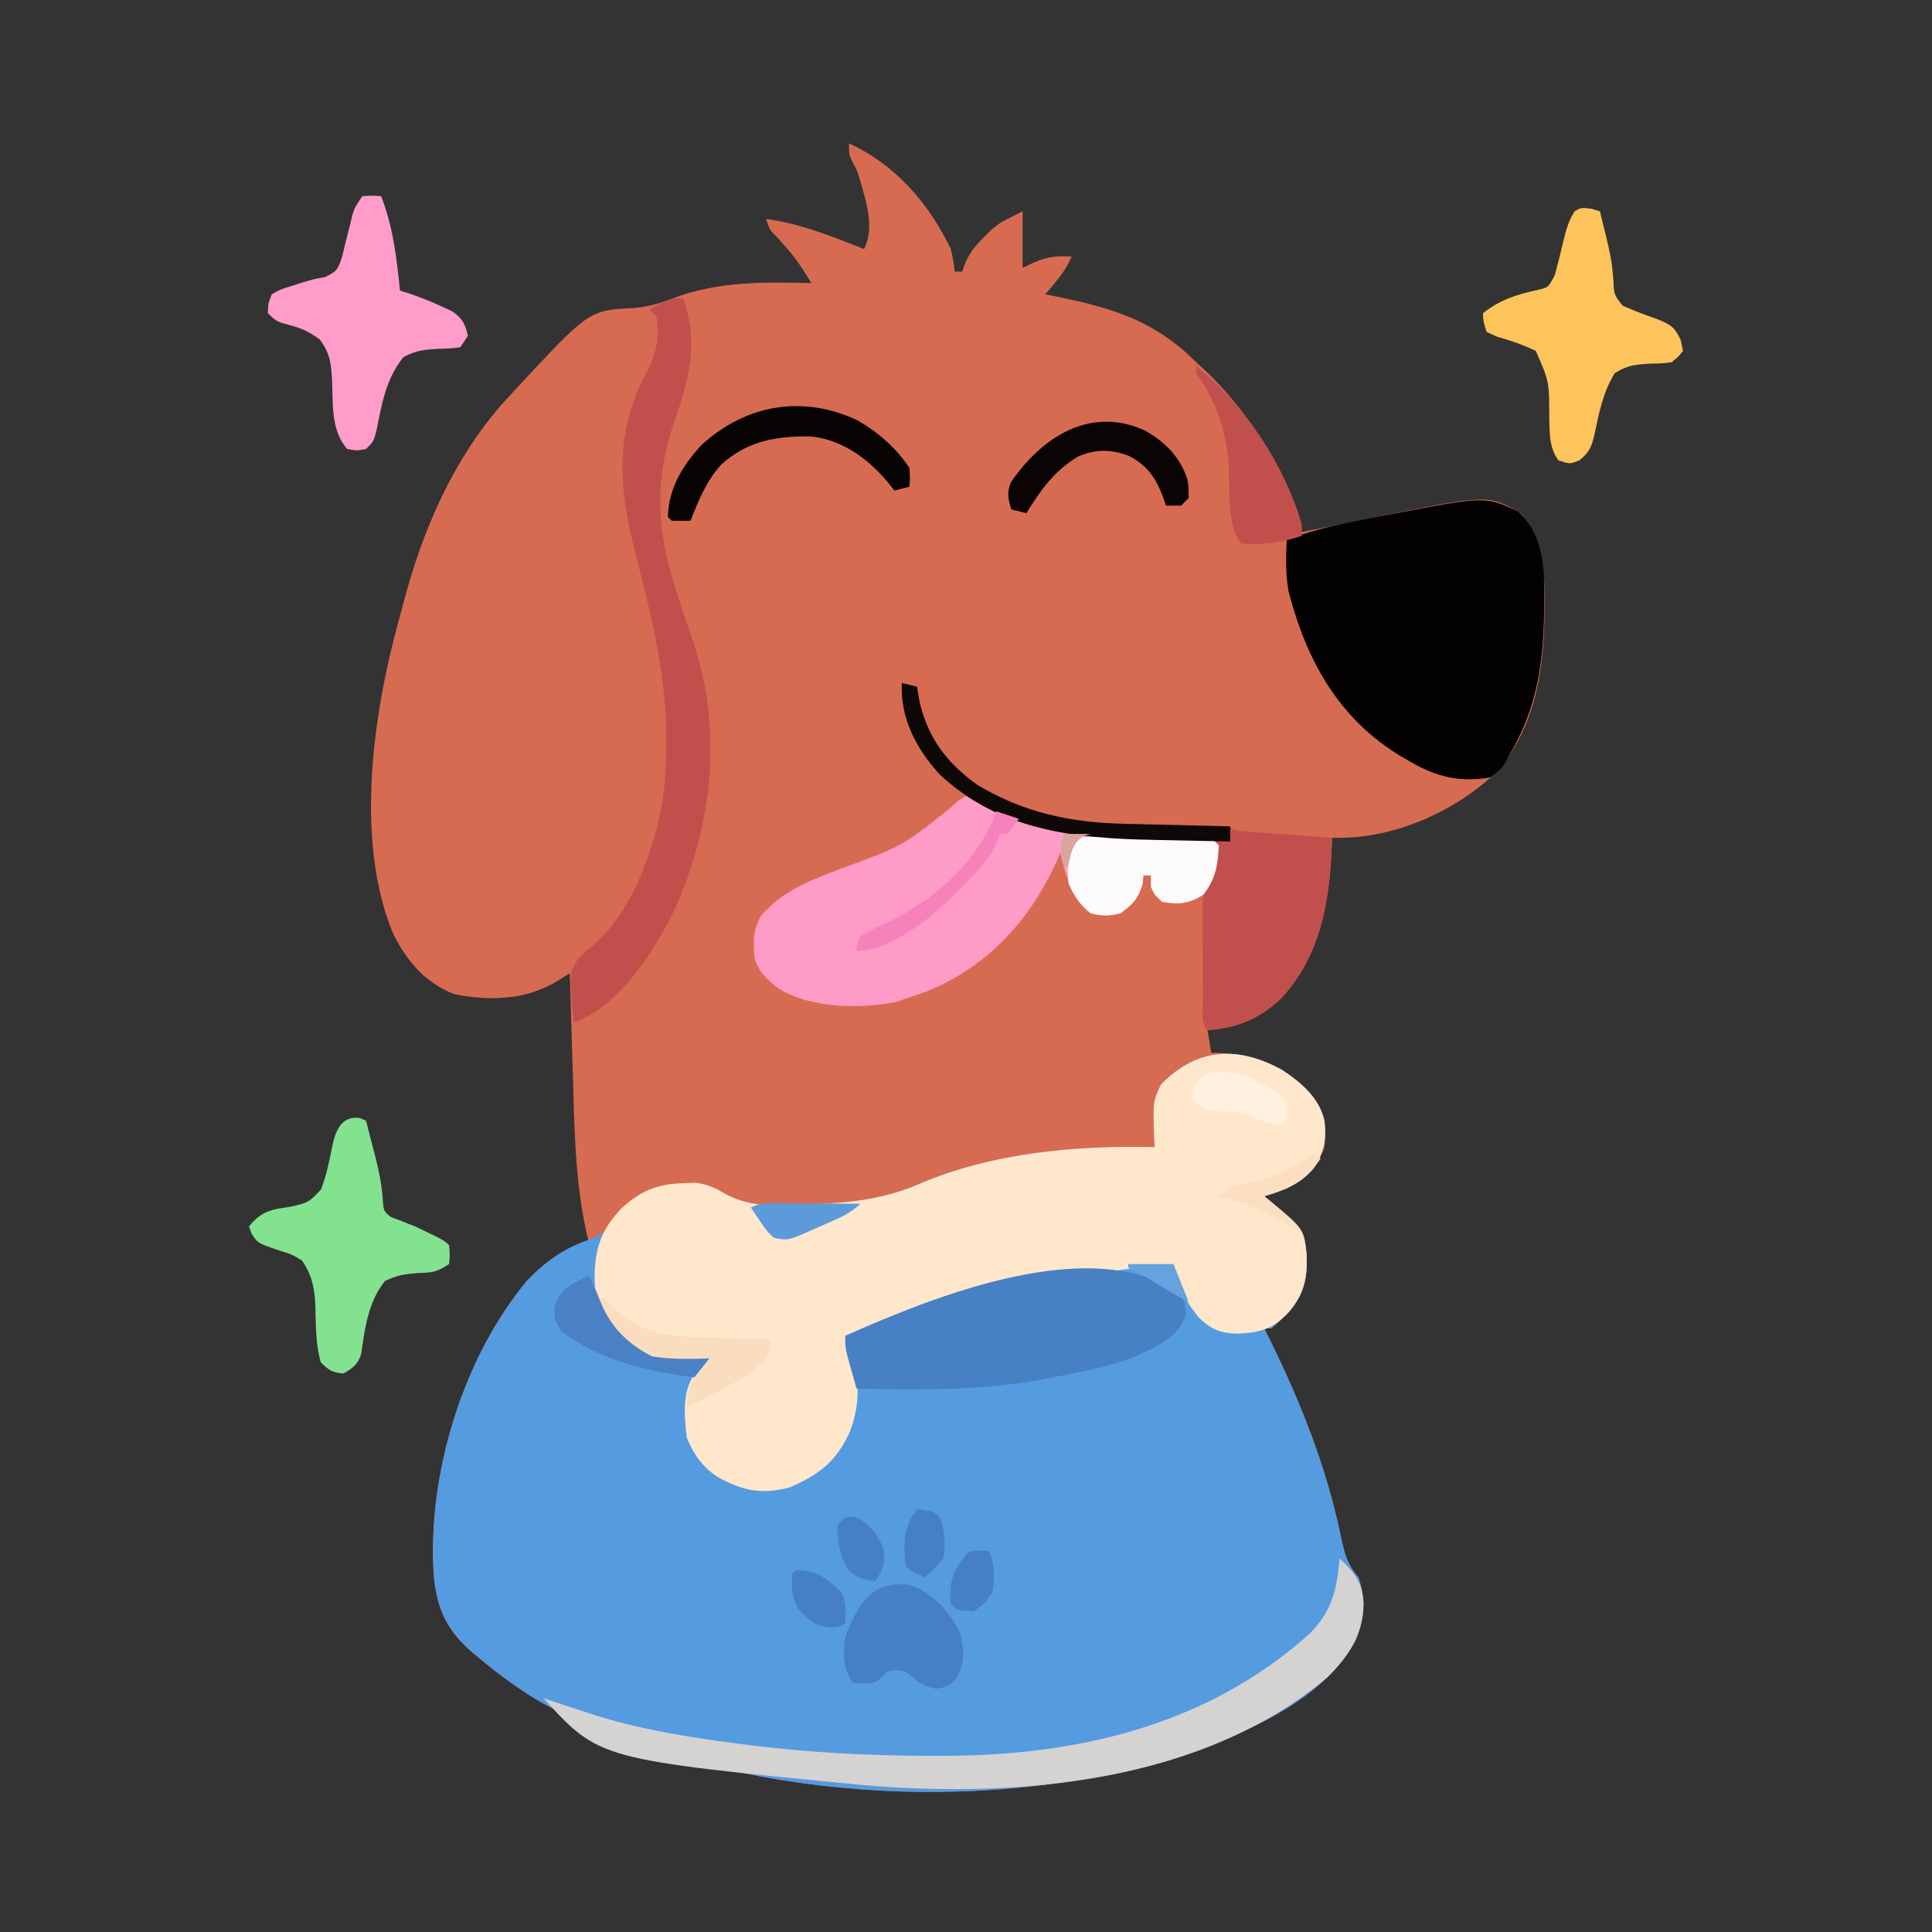
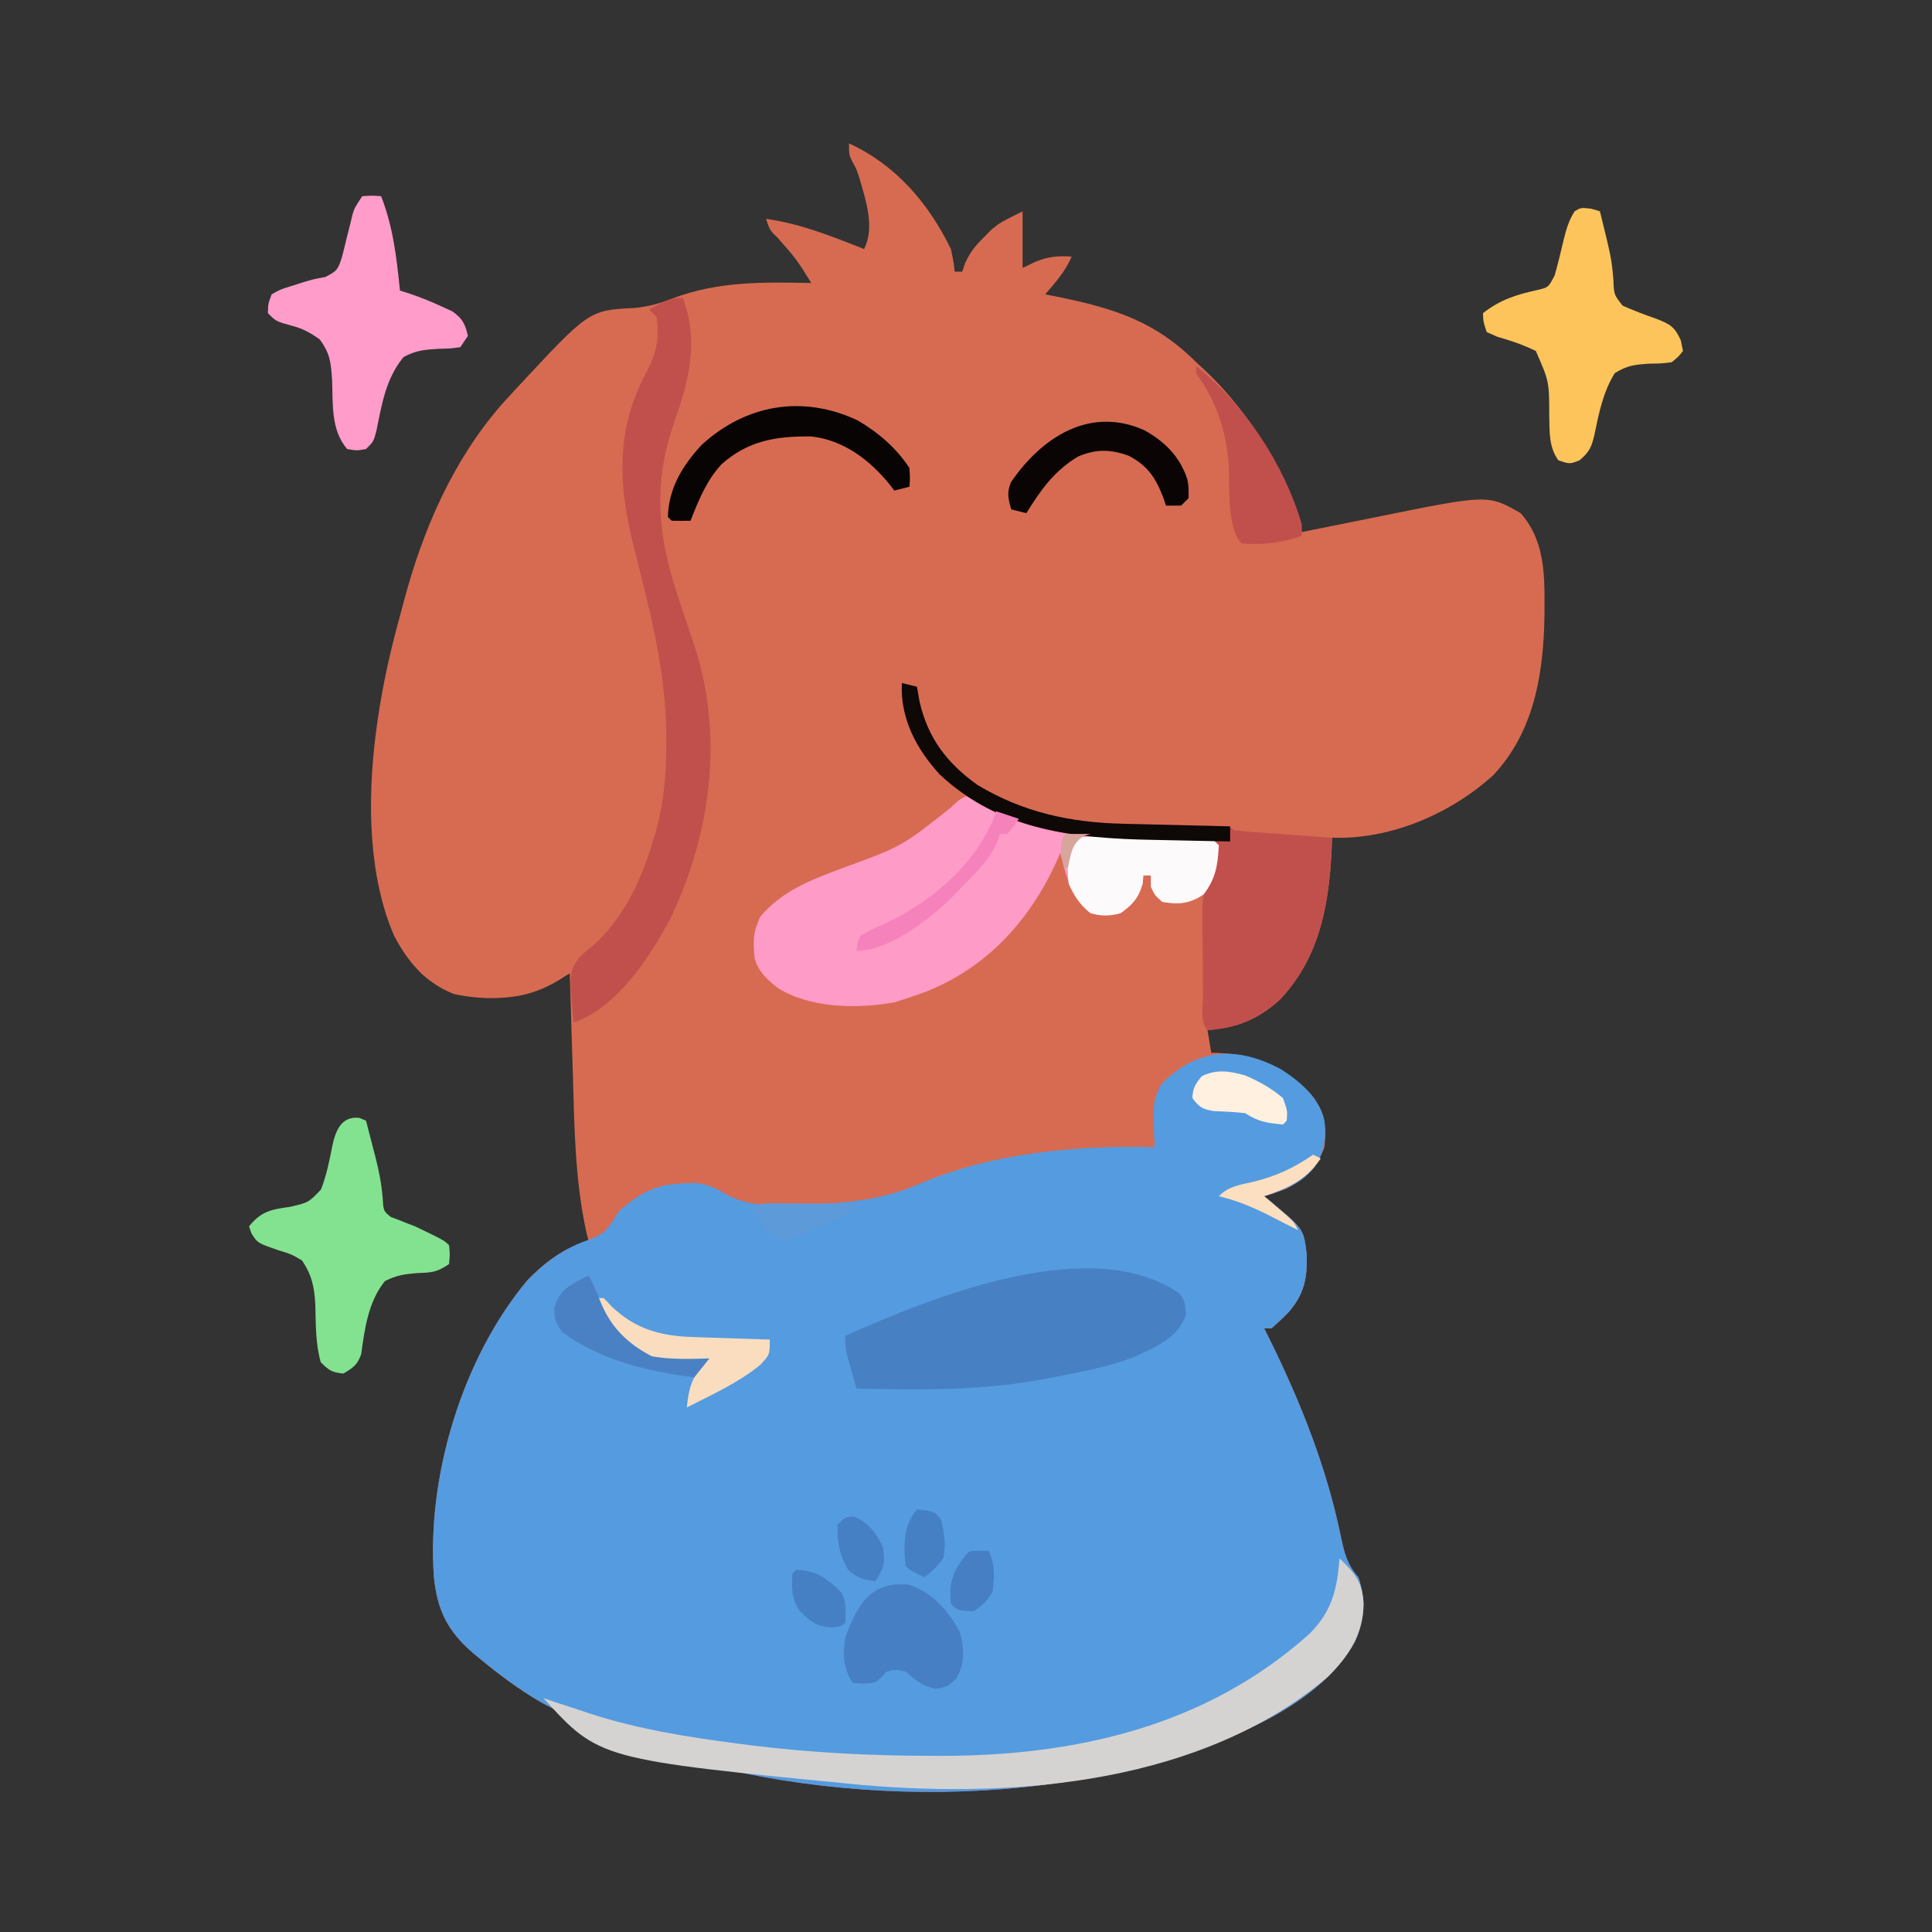
<svg xmlns="http://www.w3.org/2000/svg" version="1.1" width="512" height="512">
  <rect width="100%" height="100%" fill="#333333" stroke="none" />
  <path d="M0 0 C12.393 5.688 21.11 15.881 27 28 C27.715 31.391 27.715 31.391 28 34 C28.66 34 29.32 34 30 34 C30.379 32.89 30.379 32.89 30.766 31.758 C32.084 28.813 33.466 27.132 35.75 24.875 C36.405 24.212 37.06 23.55 37.734 22.867 C40 21 40 21 46 18 C46 22.95 46 27.9 46 33 C47.031 32.505 48.062 32.01 49.125 31.5 C52.525 30.025 55.27 29.727 59 30 C57.331 33.944 54.745 36.762 52 40 C53.16 40.231 54.32 40.461 55.516 40.699 C70.189 43.714 81.182 47.147 92 58 C92.761 58.701 93.521 59.403 94.305 60.125 C106.428 71.535 115.59 86.958 120 103 C121.526 102.69 121.526 102.69 123.083 102.373 C126.924 101.595 130.767 100.828 134.612 100.064 C136.263 99.735 137.913 99.402 139.563 99.066 C169.318 93.016 169.318 93.016 178 98 C184.147 104.955 184.367 113.665 184.312 122.5 C184.307 123.465 184.301 124.429 184.295 125.423 C184.042 140.576 181.541 155.92 170.742 167.418 C159.412 177.707 143.479 184.55 128 184 C127.974 184.909 127.948 185.818 127.922 186.754 C127.254 201.554 124.776 215.709 114.203 226.902 C108.346 232.202 102.79 234.328 95 235 C95.33 236.98 95.66 238.96 96 241 C96.678 241.014 97.356 241.028 98.055 241.043 C108.139 241.56 115.787 244.809 122.66 252.312 C126.088 256.63 126.561 260.573 126 266 C124.027 271.346 121.039 274.279 116 277 C112.625 278.25 112.625 278.25 110 279 C110.543 279.436 111.085 279.871 111.645 280.32 C120.507 287.698 120.507 287.698 121.273 294.387 C121.514 300.564 120.687 304.891 116.535 309.695 C115.099 311.206 113.554 312.611 112 314 C111.34 314 110.68 314 110 314 C110.557 315.116 111.114 316.233 111.688 317.383 C119.893 334.094 126.584 351.027 130.366 369.3 C131.279 373.6 132.007 376.638 135 380 C136.983 385.949 136.671 391.254 134.125 397 C124.13 414.914 99.356 423.745 80.75 429.188 C30.289 443.366 -35.24 437.903 -81.676 413.098 C-87.528 409.671 -92.849 405.691 -98.062 401.375 C-98.599 400.932 -99.136 400.489 -99.689 400.032 C-106.424 394.23 -109.121 388.627 -110 380 C-111.953 353.249 -102.434 321.843 -85.184 301.23 C-80.592 296.54 -75.467 292.464 -69 291 C-69.203 290.176 -69.406 289.351 -69.615 288.502 C-72.642 274.619 -72.789 260.66 -73.188 246.5 C-73.269 243.923 -73.352 241.346 -73.436 238.77 C-73.637 232.513 -73.824 226.257 -74 220 C-74.687 220.349 -75.374 220.699 -76.082 221.059 C-76.983 221.514 -77.884 221.969 -78.812 222.438 C-80.152 223.116 -80.152 223.116 -81.52 223.809 C-88.507 227.165 -97.187 227.028 -104.707 225.422 C-112.042 222.596 -117.054 216.806 -120.574 209.922 C-133.745 179.278 -123.223 132.835 -111.525 102.761 C-106.134 89.765 -99.706 77.291 -90 67 C-89.554 66.515 -89.109 66.03 -88.649 65.53 C-68.97 44.21 -68.97 44.21 -56.938 43.625 C-53.215 43.29 -50.165 42.425 -46.688 41.062 C-34.656 36.499 -22.676 36.761 -10 37 C-13.925 30.684 -13.925 30.684 -18.812 25.125 C-21 23 -21 23 -22 20 C-12.842 21.277 -4.546 24.628 4 28 C6.876 22.247 4.494 15.323 2.852 9.516 C2.074 7.014 2.074 7.014 0.898 4.859 C0 3 0 3 0 0 Z " fill="#D76B51" transform="translate(225,38)" />
  <path d="M0 0 C5.04 3.293 9.963 7.441 11.332 13.523 C11.888 18.523 11.251 21.787 8.598 25.953 C5.135 30.249 0.497 32.048 -4.668 33.523 C-4.125 33.959 -3.583 34.395 -3.023 34.844 C5.839 42.221 5.839 42.221 6.605 48.91 C6.846 55.088 6.019 59.414 1.867 64.219 C0.431 65.729 -1.114 67.135 -2.668 68.523 C-3.328 68.523 -3.988 68.523 -4.668 68.523 C-4.111 69.64 -3.554 70.756 -2.98 71.906 C5.225 88.618 11.916 105.55 15.698 123.824 C16.611 128.123 17.339 131.162 20.332 134.523 C22.315 140.473 22.003 145.777 19.457 151.523 C9.462 169.437 -15.312 178.268 -33.918 183.711 C-84.379 197.89 -149.908 192.427 -196.344 167.621 C-202.196 164.194 -207.517 160.214 -212.73 155.898 C-213.267 155.455 -213.804 155.012 -214.357 154.555 C-221.092 148.754 -223.789 143.15 -224.668 134.523 C-226.619 107.798 -217.122 76.309 -199.836 55.746 C-195.09 50.88 -189.785 47.061 -183.293 44.961 C-178.866 43.206 -178.153 41.484 -175.668 37.523 C-170.206 32.698 -165.987 30.377 -158.605 30.148 C-157.542 30.099 -156.479 30.05 -155.383 30 C-151.736 30.514 -150.311 31.218 -147.238 33.035 C-140.329 36.697 -133.181 36.082 -125.605 35.711 C-124.868 35.682 -124.131 35.654 -123.371 35.625 C-113.579 35.23 -104.934 34.122 -95.887 30.215 C-76.661 21.996 -54.342 20.023 -33.668 20.523 C-33.714 19.655 -33.761 18.786 -33.809 17.891 C-34.103 8.478 -34.103 8.478 -32.043 3.961 C-22.457 -5.877 -11.683 -6.366 0 0 Z " fill="#559BE0" transform="translate(339.668,283.477)" />
  <path d="M0 0 C0.99 0.66 1.98 1.32 3 2 C4.183 9.099 1.903 13.705 -1.353 19.845 C-8.934 34.219 -6.169 49.137 -2.621 64.315 C-1.487 69.22 -0.439 74.143 0.625 79.062 C0.831 80.002 1.037 80.941 1.249 81.908 C1.648 83.731 2.043 85.555 2.432 87.379 C2.797 89.061 3.177 90.74 3.577 92.414 C8.603 114.552 6.096 139.551 -6 159 C-8.484 162.514 -11.145 165.782 -14 169 C-14.566 169.66 -15.132 170.32 -15.715 171 C-21.216 177.006 -29.025 181.636 -37.258 182.238 C-46.196 182.41 -53.125 182.2 -60.145 176.152 C-72.402 163.622 -72.445 148.394 -72.277 131.953 C-71.374 95.369 -63.092 50.664 -37 23 C-36.554 22.515 -36.109 22.03 -35.649 21.53 C-26.346 11.45 -14.531 -0.923 0 0 Z " fill="#D76B51" transform="translate(172,82)" />
-   <path d="M0 0 C5.04 3.293 9.963 7.441 11.332 13.523 C11.888 18.523 11.251 21.787 8.598 25.953 C5.135 30.249 0.497 32.048 -4.668 33.523 C-4.125 33.959 -3.583 34.395 -3.023 34.844 C5.839 42.221 5.839 42.221 6.605 48.91 C6.845 55.073 6.003 59.343 1.938 64.184 C-2.228 68.645 -5.386 69.644 -11.48 69.961 C-16.24 69.884 -18.76 68.853 -22.129 65.516 C-25.08 61.696 -28.668 56.489 -28.668 51.523 C-58.817 54.194 -87.041 60.903 -115.668 70.523 C-115.437 71.101 -115.207 71.679 -114.969 72.274 C-111.862 80.273 -111.373 87.799 -114.418 95.898 C-118.075 103.952 -122.683 107.402 -130.605 110.773 C-138.112 112.612 -142.768 111.589 -149.465 107.953 C-153.493 105.339 -155.857 101.898 -157.668 97.523 C-158.296 91.872 -158.982 85.612 -155.668 80.711 C-154.678 79.628 -154.678 79.628 -153.668 78.523 C-154.163 78.028 -154.163 78.028 -154.668 77.523 C-156.002 77.556 -157.336 77.625 -158.668 77.711 C-165.93 77.757 -171.381 75.04 -176.605 70.086 C-181.068 65.539 -181.987 61.042 -182.105 54.773 C-181.977 47.108 -180.212 42.261 -174.953 36.715 C-169.908 32.112 -165.378 30.229 -158.48 30.086 C-156.912 30.026 -156.912 30.026 -155.312 29.965 C-151.742 30.512 -150.269 31.253 -147.246 33.039 C-140.332 36.694 -133.183 36.082 -125.605 35.711 C-124.868 35.682 -124.131 35.654 -123.371 35.625 C-113.579 35.23 -104.934 34.122 -95.887 30.215 C-76.661 21.996 -54.342 20.023 -33.668 20.523 C-33.714 19.655 -33.761 18.786 -33.809 17.891 C-34.103 8.478 -34.103 8.478 -32.043 3.961 C-22.457 -5.877 -11.683 -6.366 0 0 Z " fill="#FEE7CB" transform="translate(339.668,283.477)" />
-   <path d="M0 0 C4.785 4.434 6.285 10.353 6.724 16.708 C7.023 33.854 6.696 49.262 -2.438 64.375 C-2.793 65.058 -3.149 65.741 -3.516 66.445 C-4.562 68.125 -4.562 68.125 -7.438 70.375 C-15.216 71.812 -21.714 70.283 -28.438 66.375 C-29.801 65.594 -29.801 65.594 -31.191 64.797 C-47.626 54.869 -56.18 39.499 -60.945 21.133 C-61.764 16.544 -61.68 12.016 -61.438 7.375 C-54.087 4.656 -46.638 3.082 -38.953 1.64 C-36.874 1.25 -34.798 0.85 -32.721 0.449 C-8.763 -4.143 -8.763 -4.143 0 0 Z " fill="#030101" transform="translate(402.438,135.625)" />
  <path d="M0 0 C3.566 1.209 6.914 2.887 10.312 4.5 C20.201 9.001 30.03 9.989 40.809 10.246 C41.506 10.263 42.204 10.28 42.922 10.297 C45.839 10.363 48.755 10.425 51.672 10.477 C53.822 10.516 55.971 10.568 58.121 10.621 C59.394 10.646 60.667 10.671 61.978 10.697 C65 11 65 11 67 13 C66.746 18.161 66.211 21.801 63 26 C59.24 28.506 56.421 28.765 52 28 C50 26.188 50 26.188 49 24 C49 23.01 49 22.02 49 21 C48.34 21 47.68 21 47 21 C46.907 22.083 46.907 22.083 46.812 23.188 C45.695 27.057 44.224 28.599 41 31 C38.142 31.774 35.855 31.793 33 31 C27.873 26.671 26.55 21.378 25 15 C24.622 15.871 24.245 16.743 23.855 17.641 C16.632 33.272 5.407 45.509 -10.938 51.938 C-12.947 52.658 -14.967 53.35 -17 54 C-17.617 54.202 -18.235 54.405 -18.871 54.613 C-28.688 56.397 -41.244 56.249 -49.863 50.828 C-52.713 48.625 -55.005 46.484 -56 43 C-56.45 38.352 -56.496 36.012 -54.438 31.812 C-48.457 24.912 -41.108 22.208 -32.75 19.062 C-16.966 13.298 -16.966 13.298 -4 3 C-2 1.062 -2 1.062 0 0 Z " fill="#FE9BC7" transform="translate(256,211)" />
  <path d="M0 0 C4.352 11.88 1.496 21.946 -2.492 33.422 C-8.109 49.893 -6.534 63.905 -1 80 C-0.54 81.386 -0.081 82.773 0.375 84.16 C1.198 86.656 2.036 89.145 2.887 91.633 C10.884 115.822 7.542 141.6 -3.312 164.375 C-8.677 174.583 -17.606 188.169 -29 192 C-30.227 178.914 -30.227 178.914 -27.535 174.715 C-26.175 173.489 -24.781 172.299 -23.363 171.141 C-15.686 164.187 -10.886 153.761 -8 144 C-7.606 142.675 -7.606 142.675 -7.205 141.323 C-5.11 133.668 -4.423 126.484 -4.438 118.562 C-4.438 117.321 -4.438 116.079 -4.438 114.799 C-4.689 100.782 -7.607 87.566 -11 74 C-11.273 72.906 -11.546 71.812 -11.827 70.686 C-12.328 68.682 -12.832 66.679 -13.34 64.677 C-17.242 48.85 -17.626 34.504 -9.812 19.875 C-6.996 14.508 -6.224 11.011 -7 5 C-7.66 4.34 -8.32 3.68 -9 3 C-3.375 0 -3.375 0 0 0 Z " fill="#C1504D" transform="translate(181,79)" />
  <path d="M0 0 C1.312 2.125 1.312 2.125 1.625 5.5 C-0.654 11.794 -6.168 13.943 -11.984 16.672 C-18.98 19.417 -26.328 20.7 -33.688 22.125 C-34.474 22.28 -35.26 22.436 -36.071 22.596 C-52.543 25.731 -68.996 25.441 -85.688 25.125 C-86.192 23.356 -86.691 21.584 -87.188 19.812 C-87.466 18.826 -87.744 17.84 -88.031 16.824 C-88.688 14.125 -88.688 14.125 -88.688 11.125 C-65.096 0.653 -23.331 -16.277 0 0 Z " fill="#4780C3" transform="translate(312.688,342.875)" />
  <path d="M0 0 C1.32 0.33 2.64 0.66 4 1 C4.34 2.949 4.34 2.949 4.688 4.938 C6.905 14.626 11.966 21.239 20 27 C32.117 34.307 44.732 37.034 58.742 37.281 C60.401 37.319 62.06 37.357 63.719 37.395 C66.313 37.448 68.907 37.501 71.501 37.552 C74.019 37.604 76.537 37.661 79.055 37.719 C79.837 37.732 80.619 37.746 81.425 37.76 C86.887 37.887 86.887 37.887 88 39 C89.923 39.229 91.854 39.395 93.785 39.535 C94.955 39.622 96.125 39.709 97.33 39.799 C98.562 39.886 99.793 39.973 101.062 40.062 C102.298 40.153 103.534 40.244 104.807 40.338 C107.871 40.563 110.935 40.783 114 41 C113.555 56.693 111.463 71.982 100.203 83.902 C94.39 89.162 88.777 91.473 81 92 C78.97 89.97 79.812 85.808 79.797 83.02 C79.791 82.214 79.785 81.408 79.78 80.578 C79.77 78.868 79.764 77.157 79.76 75.446 C79.75 72.841 79.719 70.236 79.688 67.631 C79.681 65.969 79.676 64.307 79.672 62.645 C79.66 61.869 79.647 61.094 79.634 60.295 C79.654 55.405 80.539 52.339 83 48 C83.336 45.29 83.336 45.29 83 43 C81.114 41.114 77.838 41.802 75.324 41.754 C73.924 41.721 72.523 41.688 71.123 41.654 C68.923 41.607 66.723 41.563 64.522 41.523 C44.377 41.14 25.312 38.527 10.008 24.211 C3.794 17.368 -0.446 9.362 0 0 Z " fill="#C1504D" transform="translate(239,181)" />
  <path d="M0 0 C4.099 3.889 6.107 6.377 6.375 12.062 C6.219 20.102 2.343 26.079 -3.312 31.562 C-36.483 59.459 -85.034 63.594 -126.39 60.054 C-196.207 53.282 -196.207 53.282 -211 37 C-209.866 37.392 -208.731 37.784 -207.562 38.188 C-205.709 38.795 -203.855 39.398 -202 40 C-200.844 40.387 -199.687 40.773 -198.496 41.172 C-185.904 45.235 -173.097 47.289 -160 49 C-158.837 49.152 -157.675 49.305 -156.477 49.462 C-140.506 51.467 -124.705 52.284 -108.625 52.312 C-107.817 52.316 -107.01 52.32 -106.178 52.323 C-70.197 52.41 -35.461 44.595 -8 20 C-1.964 13.949 -0.683 8.252 0 0 Z " fill="#D4D3D2" transform="translate(355,413)" />
  <path d="M0 0 C0.578 0.247 1.155 0.495 1.75 0.75 C2.402 3.249 3.047 5.749 3.688 8.25 C3.961 9.294 3.961 9.294 4.24 10.359 C5.161 13.976 5.846 17.418 6.156 21.141 C6.371 24.685 6.371 24.685 8.316 26.266 C8.975 26.508 9.634 26.75 10.312 27 C11.384 27.435 11.384 27.435 12.477 27.879 C13.227 28.166 13.977 28.454 14.75 28.75 C22.433 32.433 22.433 32.433 23.75 33.75 C24 36.188 24 36.188 23.75 38.75 C20.452 40.949 19.22 40.988 15.375 41.125 C11.916 41.408 9.887 41.681 6.75 43.25 C2.335 48.768 1.418 55.74 0.473 62.586 C-0.467 65.401 -1.717 66.28 -4.25 67.75 C-7.254 67.485 -8.083 66.917 -10.25 64.75 C-11.628 59.875 -11.548 54.756 -11.68 49.721 C-11.893 45.041 -12.57 41.625 -15.25 37.75 C-18.084 36.115 -18.084 36.115 -21.312 35.125 C-26.968 33.192 -26.968 33.192 -28.621 30.602 C-28.932 29.685 -28.932 29.685 -29.25 28.75 C-25.933 24.673 -23.404 24.285 -18.312 23.562 C-13.47 22.435 -13.47 22.435 -10.178 18.974 C-8.764 15.297 -7.981 11.578 -7.242 7.719 C-6.387 3.576 -4.914 -0.546 0 0 Z " fill="#83E290" transform="translate(95.25,296.25)" />
  <path d="M0 0 C0.763 0.227 1.526 0.454 2.312 0.688 C5.366 13.114 5.366 13.114 5.875 18.812 C6.019 22.744 6.019 22.744 8.312 25.688 C11.265 26.979 14.215 28.12 17.258 29.174 C20.881 30.572 22.128 31.276 23.75 34.887 C24.028 36.273 24.028 36.273 24.312 37.688 C23.18 39.164 23.18 39.164 21.312 40.688 C18.57 41.023 18.57 41.023 15.438 41.062 C11.514 41.328 9.65 41.481 6.25 43.562 C3.128 48.598 2.058 54.097 0.863 59.852 C0.104 63.124 -0.485 64.522 -3.125 66.688 C-5.688 67.688 -5.688 67.688 -8.688 66.688 C-11.265 63.173 -11.003 59.184 -11.125 55 C-11.131 45.766 -11.131 45.766 -14.688 37.688 C-18.029 36.077 -21.278 34.947 -24.852 33.953 C-25.787 33.535 -26.723 33.118 -27.688 32.688 C-28.586 30.047 -28.586 30.047 -28.688 27.688 C-24.064 24.064 -19.802 22.755 -14.078 21.496 C-11.352 20.845 -11.352 20.845 -9.688 17.688 C-8.805 14.516 -8.017 11.343 -7.275 8.137 C-6.598 5.402 -5.911 3.032 -4.371 0.656 C-2.688 -0.312 -2.688 -0.312 0 0 Z " fill="#FCC45B" transform="translate(421.688,55.312)" />
  <path d="M0 0 C2.625 -0.188 2.625 -0.188 5 0 C8.214 8.182 9.095 16.322 10 25 C10.882 25.282 11.763 25.565 12.672 25.855 C15.631 26.873 18.422 27.981 21.25 29.312 C22.101 29.701 22.952 30.089 23.828 30.488 C26.55 32.383 27.263 33.789 28 37 C27.34 37.99 26.68 38.98 26 40 C23.355 40.371 23.355 40.371 20.188 40.438 C16.418 40.676 14.305 40.838 10.938 42.625 C6.225 48.402 5.204 55.05 3.746 62.207 C3 65 3 65 1 67 C-1.438 67.438 -1.438 67.438 -4 67 C-8.382 61.893 -7.724 55.044 -7.996 48.66 C-8.299 44.12 -8.499 41.671 -11.277 37.949 C-13.819 36.129 -15.693 35.111 -18.688 34.312 C-22.819 33.181 -22.819 33.181 -25 31 C-24.949 28.512 -24.949 28.512 -24 26 C-21.707 24.707 -21.707 24.707 -18.812 23.812 C-17.87 23.51 -16.928 23.207 -15.957 22.895 C-13 22 -13 22 -9.809 21.414 C-6.613 19.805 -6.464 19.418 -5.391 16.191 C-4.985 14.655 -4.606 13.111 -4.25 11.562 C-3.864 10.021 -3.473 8.481 -3.078 6.941 C-2.917 6.258 -2.757 5.574 -2.591 4.869 C-2 3 -2 3 0 0 Z " fill="#FF9CC9" transform="translate(96,52)" />
  <path d="M0 0 C1.156 0.006 1.156 0.006 2.336 0.012 C3.127 0.01 3.919 0.008 4.734 0.006 C6.409 0.005 8.083 0.009 9.758 0.017 C12.326 0.028 14.893 0.017 17.461 0.004 C19.086 0.006 20.711 0.008 22.336 0.012 C23.107 0.008 23.878 0.004 24.672 0 C30.106 0.048 30.106 0.048 32.336 2.278 C32.082 7.439 31.547 11.079 28.336 15.278 C24.576 17.784 21.757 18.042 17.336 17.278 C15.336 15.465 15.336 15.465 14.336 13.278 C14.336 12.288 14.336 11.298 14.336 10.278 C13.676 10.278 13.016 10.278 12.336 10.278 C12.243 11.361 12.243 11.361 12.148 12.465 C11.03 16.335 9.56 17.877 6.336 20.278 C3.482 21.05 1.182 21.1 -1.664 20.278 C-4.415 18.176 -6.095 15.59 -7.477 12.403 C-7.779 8.976 -7.831 5.725 -7.664 2.278 C-5.118 -0.268 -3.472 0.031 0 0 Z " fill="#FCFAFA" transform="translate(290.664,221.722)" />
  <path d="M0 0 C6.318 2.192 10.218 6.761 13.375 12.5 C14.553 17.212 14.761 20.624 12.375 24.938 C10 27 10 27 7.062 27.562 C3.381 26.886 1.856 25.343 -1 23 C-3.586 22.416 -3.586 22.416 -6 23 C-6.474 23.495 -6.949 23.99 -7.438 24.5 C-9 26 -9 26 -12.188 26.188 C-13.58 26.095 -13.58 26.095 -15 26 C-17.502 22.247 -17.726 18.341 -17 14 C-13.868 5.381 -10.094 -1.24 0 0 Z " fill="#467FC3" transform="translate(241,420)" />
  <path d="M0 0 C5.487 3.218 10.137 7.239 13.664 12.562 C13.852 15.312 13.852 15.312 13.664 17.562 C12.344 17.892 11.024 18.223 9.664 18.562 C9.324 18.115 8.983 17.668 8.633 17.207 C3.325 10.586 -3.646 5.204 -12.316 4.227 C-21.565 4.114 -29.081 5.302 -36.148 11.625 C-40.12 15.935 -42.217 21.163 -44.336 26.562 C-46.002 26.605 -47.67 26.603 -49.336 26.562 C-49.666 26.233 -49.996 25.902 -50.336 25.562 C-50.176 18.034 -46.477 11.969 -41.441 6.508 C-29.681 -4.301 -14.517 -6.887 0 0 Z " fill="#080403" transform="translate(227.336,111.438)" />
  <path d="M0 0 C12.875 10.193 23.377 26.126 28 42 C28 42.99 28 43.98 28 45 C22.61 46.835 17.702 47.526 12 47 C8.124 43.124 8.892 31.698 8.625 26.438 C7.998 17.352 5.402 9.331 0 2 C0 1.34 0 0.68 0 0 Z " fill="#C1504D" transform="translate(317,97)" />
  <path d="M0 0 C5.42 3.021 9.448 7.007 11.402 13 C11.75 14.875 11.75 14.875 11.75 18 C11.09 18.66 10.43 19.32 9.75 20 C8.43 20 7.11 20 5.75 20 C5.554 19.408 5.358 18.817 5.156 18.207 C3.123 12.834 1.101 9.547 -4.047 6.82 C-8.865 5.026 -12.825 4.953 -17.574 7.004 C-23.817 10.724 -27.493 15.887 -31.25 22 C-32.57 21.67 -33.89 21.34 -35.25 21 C-36.093 18.128 -36.484 16.563 -35.316 13.754 C-27.131 1.826 -14.428 -6.422 0 0 Z " fill="#0A0504" transform="translate(303.25,114)" />
  <path d="M0 0 C0.66 0 1.32 0 2 0 C2.701 0.743 3.402 1.485 4.125 2.25 C10.27 8.128 16.952 10.041 25.297 10.316 C26.502 10.358 27.707 10.4 28.949 10.443 C30.831 10.502 30.831 10.502 32.75 10.562 C34.02 10.606 35.289 10.649 36.598 10.693 C39.732 10.799 42.866 10.901 46 11 C46 15 46 15 43.438 17.75 C37.616 22.46 30.648 25.629 24 29 C24.592 23.708 25.307 20.931 29 17 C28.31 17.046 27.621 17.093 26.91 17.141 C19.005 17.444 13.242 16.35 6.957 11.387 C3.261 7.95 1.109 5.051 0 0 Z " fill="#F9DDBE" transform="translate(158,344)" />
  <path d="M0 0 C1.32 0.33 2.64 0.66 4 1 C4.34 2.949 4.34 2.949 4.688 4.938 C6.905 14.626 11.966 21.239 20 27 C32.132 34.315 44.756 37.013 58.777 37.316 C59.589 37.337 60.4 37.358 61.236 37.379 C63.803 37.444 66.37 37.503 68.938 37.562 C70.688 37.606 72.439 37.649 74.189 37.693 C78.46 37.8 82.73 37.901 87 38 C87 39.32 87 40.64 87 42 C81.95 41.905 76.901 41.799 71.851 41.683 C70.139 41.645 68.426 41.61 66.713 41.578 C45.851 41.188 25.96 39.134 10.008 24.211 C3.794 17.368 -0.446 9.362 0 0 Z " fill="#0E0807" transform="translate(239,181)" />
  <path d="M0 0 C1.045 2.012 1.995 3.988 2.789 6.113 C5.544 13.361 9.885 17.849 16.75 21.438 C21.821 22.315 26.868 22.149 32 22 C30.68 23.65 29.36 25.3 28 27 C15.714 25.467 3.073 22.506 -7 15 C-9 12 -9 12 -9.125 8.625 C-7.691 4.004 -5.817 3.09 -1.715 0.848 C-1.149 0.568 -0.583 0.288 0 0 Z " fill="#4A81C4" transform="translate(156,338)" />
  <path d="M0 0 C3.684 1.598 6.942 3.382 10 6 C11.188 9.312 11.188 9.312 11 12 C10.67 12.33 10.34 12.66 10 13 C5.902 12.621 3.46 12.307 0 10 C-2.805 9.666 -5.584 9.559 -8.406 9.441 C-11.324 8.945 -12.282 8.371 -14 6 C-13.917 3.345 -13.186 2.225 -11.5 0.188 C-7.501 -1.712 -4.198 -1.17 0 0 Z " fill="#FFF0DF" transform="translate(330,285)" />
  <path d="M0 0 C1.98 0.66 3.96 1.32 6 2 C4.625 4 4.625 4 3 6 C2.34 6 1.68 6 1 6 C0.754 6.726 0.508 7.451 0.254 8.199 C-2.035 13.312 -6.139 17.017 -10 21 C-10.682 21.708 -11.364 22.415 -12.066 23.145 C-17.977 28.831 -28.467 37 -37 37 C-36.898 35.199 -36.898 35.199 -36 33 C-33.227 31.395 -33.227 31.395 -29.625 29.812 C-17.352 24.053 -6.287 14.836 -0.754 2.141 C-0.505 1.434 -0.256 0.728 0 0 Z " fill="#F682BC" transform="translate(264,215)" />
  <path d="M0 0 C1.212 0.003 2.423 0.006 3.672 0.01 C4.943 0.018 6.214 0.027 7.523 0.035 C8.802 0.04 10.081 0.044 11.398 0.049 C14.565 0.061 17.732 0.077 20.898 0.098 C18.089 2.907 14.674 4.151 11.086 5.723 C10.374 6.048 9.662 6.372 8.928 6.707 C1.69 9.894 1.69 9.894 -2.102 9.098 C-3.902 7.348 -3.902 7.348 -5.414 5.098 C-5.926 4.355 -6.438 3.613 -6.965 2.848 C-7.528 1.981 -7.528 1.981 -8.102 1.098 C-5.335 -0.285 -3.091 -0.014 0 0 Z " fill="#5D9ADA" transform="translate(207.102,318.902)" />
  <path d="M0 0 C5.605 0.261 8.087 2.269 12 6 C13.366 8.732 13.128 10.982 13 14 C12 15 12 15 9.25 15.312 C5.241 14.927 3.818 13.818 1 11 C-1.281 7.742 -1.261 4.914 -1 1 C-0.67 0.67 -0.34 0.34 0 0 Z " fill="#4680C4" transform="translate(211,416)" />
  <path d="M0 0 C3.985 1.575 5.814 4.276 7.688 8.062 C8.253 12.267 8.064 13.498 5.688 17.062 C2.411 16.789 0.922 16.271 -1.562 14.062 C-3.804 10.22 -4.575 6.518 -4.312 2.062 C-2.312 0.062 -2.312 0.062 0 0 Z " fill="#4680C4" transform="translate(226.312,401.938)" />
  <path d="M0 0 C4.564 0.48 4.564 0.48 6.312 2.562 C7.308 6.092 7.733 9.406 7 13 C4.5 16 4.5 16 2 18 C-1.875 16.125 -1.875 16.125 -3 15 C-3.546 9.332 -3.702 4.628 0 0 Z " fill="#4680C4" transform="translate(243,400)" />
  <path d="M0 0 C1.207 0.031 1.207 0.031 2.438 0.062 C4.178 3.544 4.019 7.264 3.438 11.062 C1.25 14.188 1.25 14.188 -1.562 16.062 C-5.753 15.872 -5.753 15.872 -7.562 14.062 C-8.122 8.355 -7.085 5.546 -3.562 1.062 C-2.562 0.062 -2.562 0.062 0 0 Z " fill="#467FC3" transform="translate(259.562,410.938)" />
  <path d="M0 0 C0.66 0.33 1.32 0.66 2 1 C-1.788 6.682 -6.703 8.901 -13 11 C-12.151 11.723 -12.151 11.723 -11.285 12.461 C-10.552 13.093 -9.818 13.724 -9.062 14.375 C-8.332 15.001 -7.601 15.628 -6.848 16.273 C-5 18 -5 18 -4 20 C-6.122 18.947 -8.233 17.878 -10.332 16.781 C-15.172 14.281 -19.699 12.268 -25 11 C-22.327 8.327 -19.441 8.013 -15.875 7.188 C-9.753 5.692 -5.183 3.557 0 0 Z " fill="#FCDFC0" transform="translate(348,306)" />
-   <path d="M0 0 C3.96 0 7.92 0 12 0 C13.32 3.3 14.64 6.6 16 10 C12.49 8.245 9.294 6.329 6 4.219 C4.045 3.027 2.061 1.994 0 1 C0 0.67 0 0.34 0 0 Z " fill="#66A2DD" transform="translate(299,335)" />
  <path d="M0 0 C2.31 0 4.62 0 7 0 C6.381 0.186 5.763 0.371 5.125 0.562 C1.944 2.714 1.805 5.375 1 9 C0.67 9 0.34 9 0 9 C-1.125 3.375 -1.125 3.375 0 0 Z " fill="#D7A59B" transform="translate(282,221)" />
</svg>